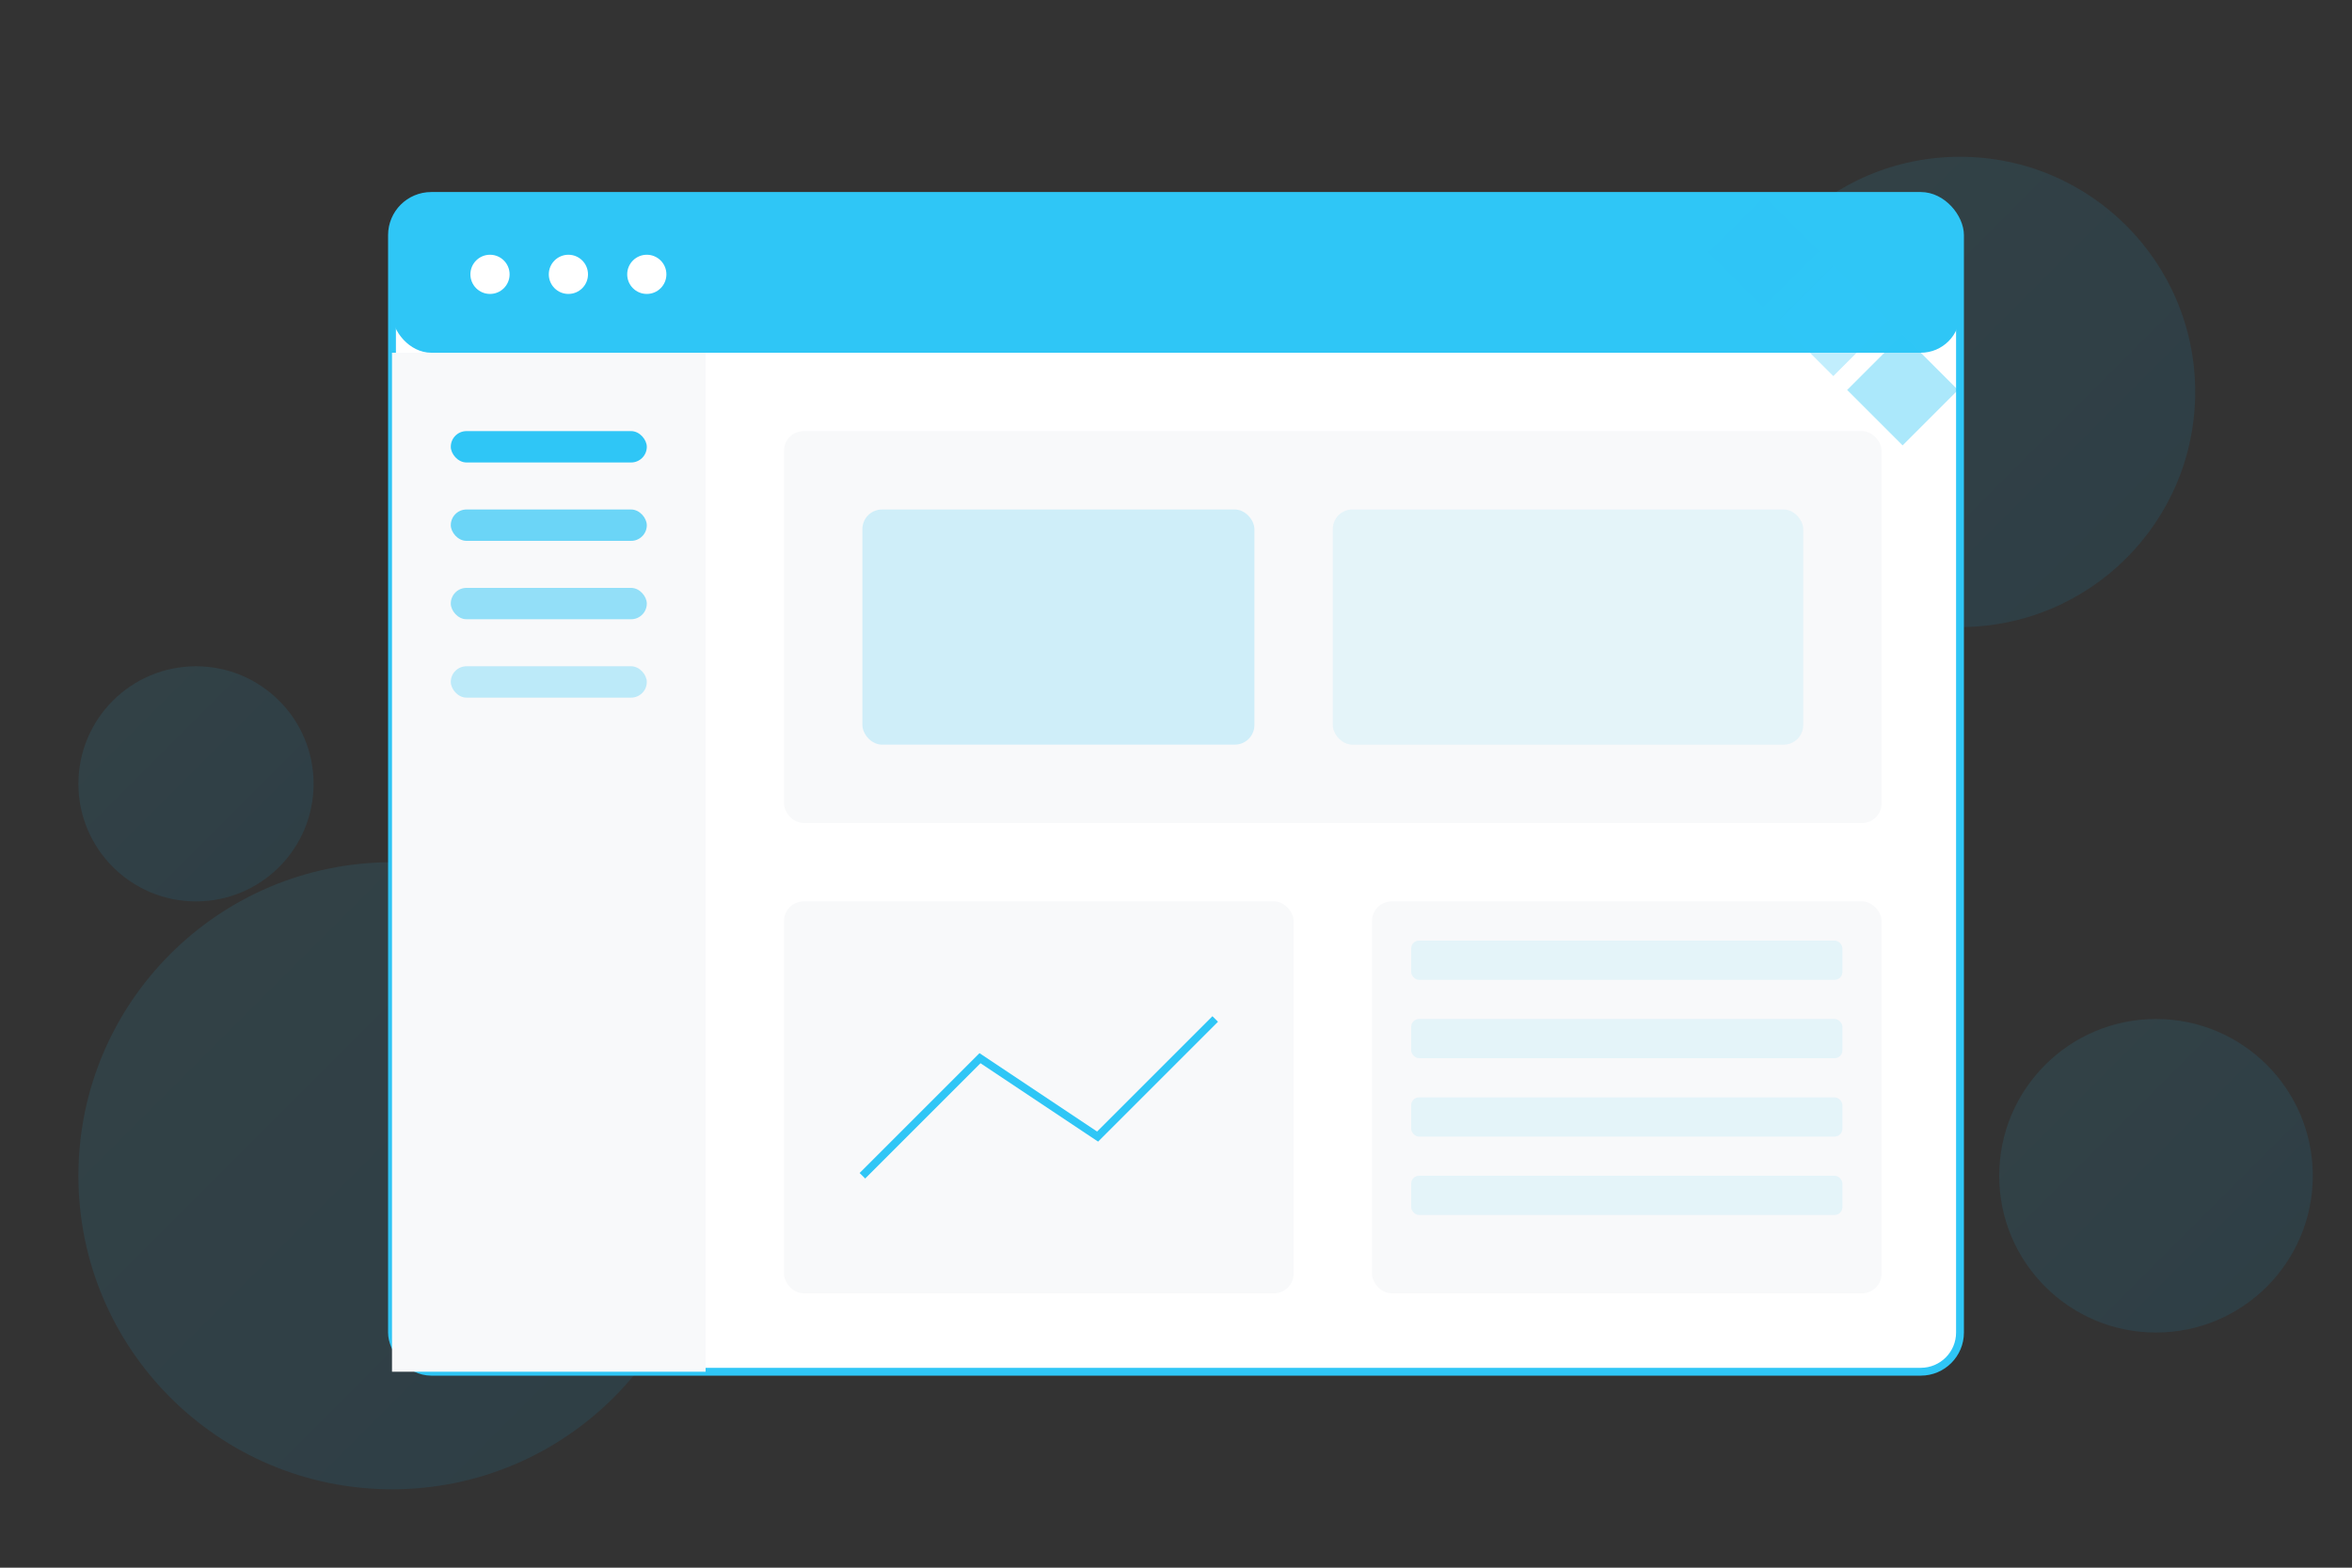
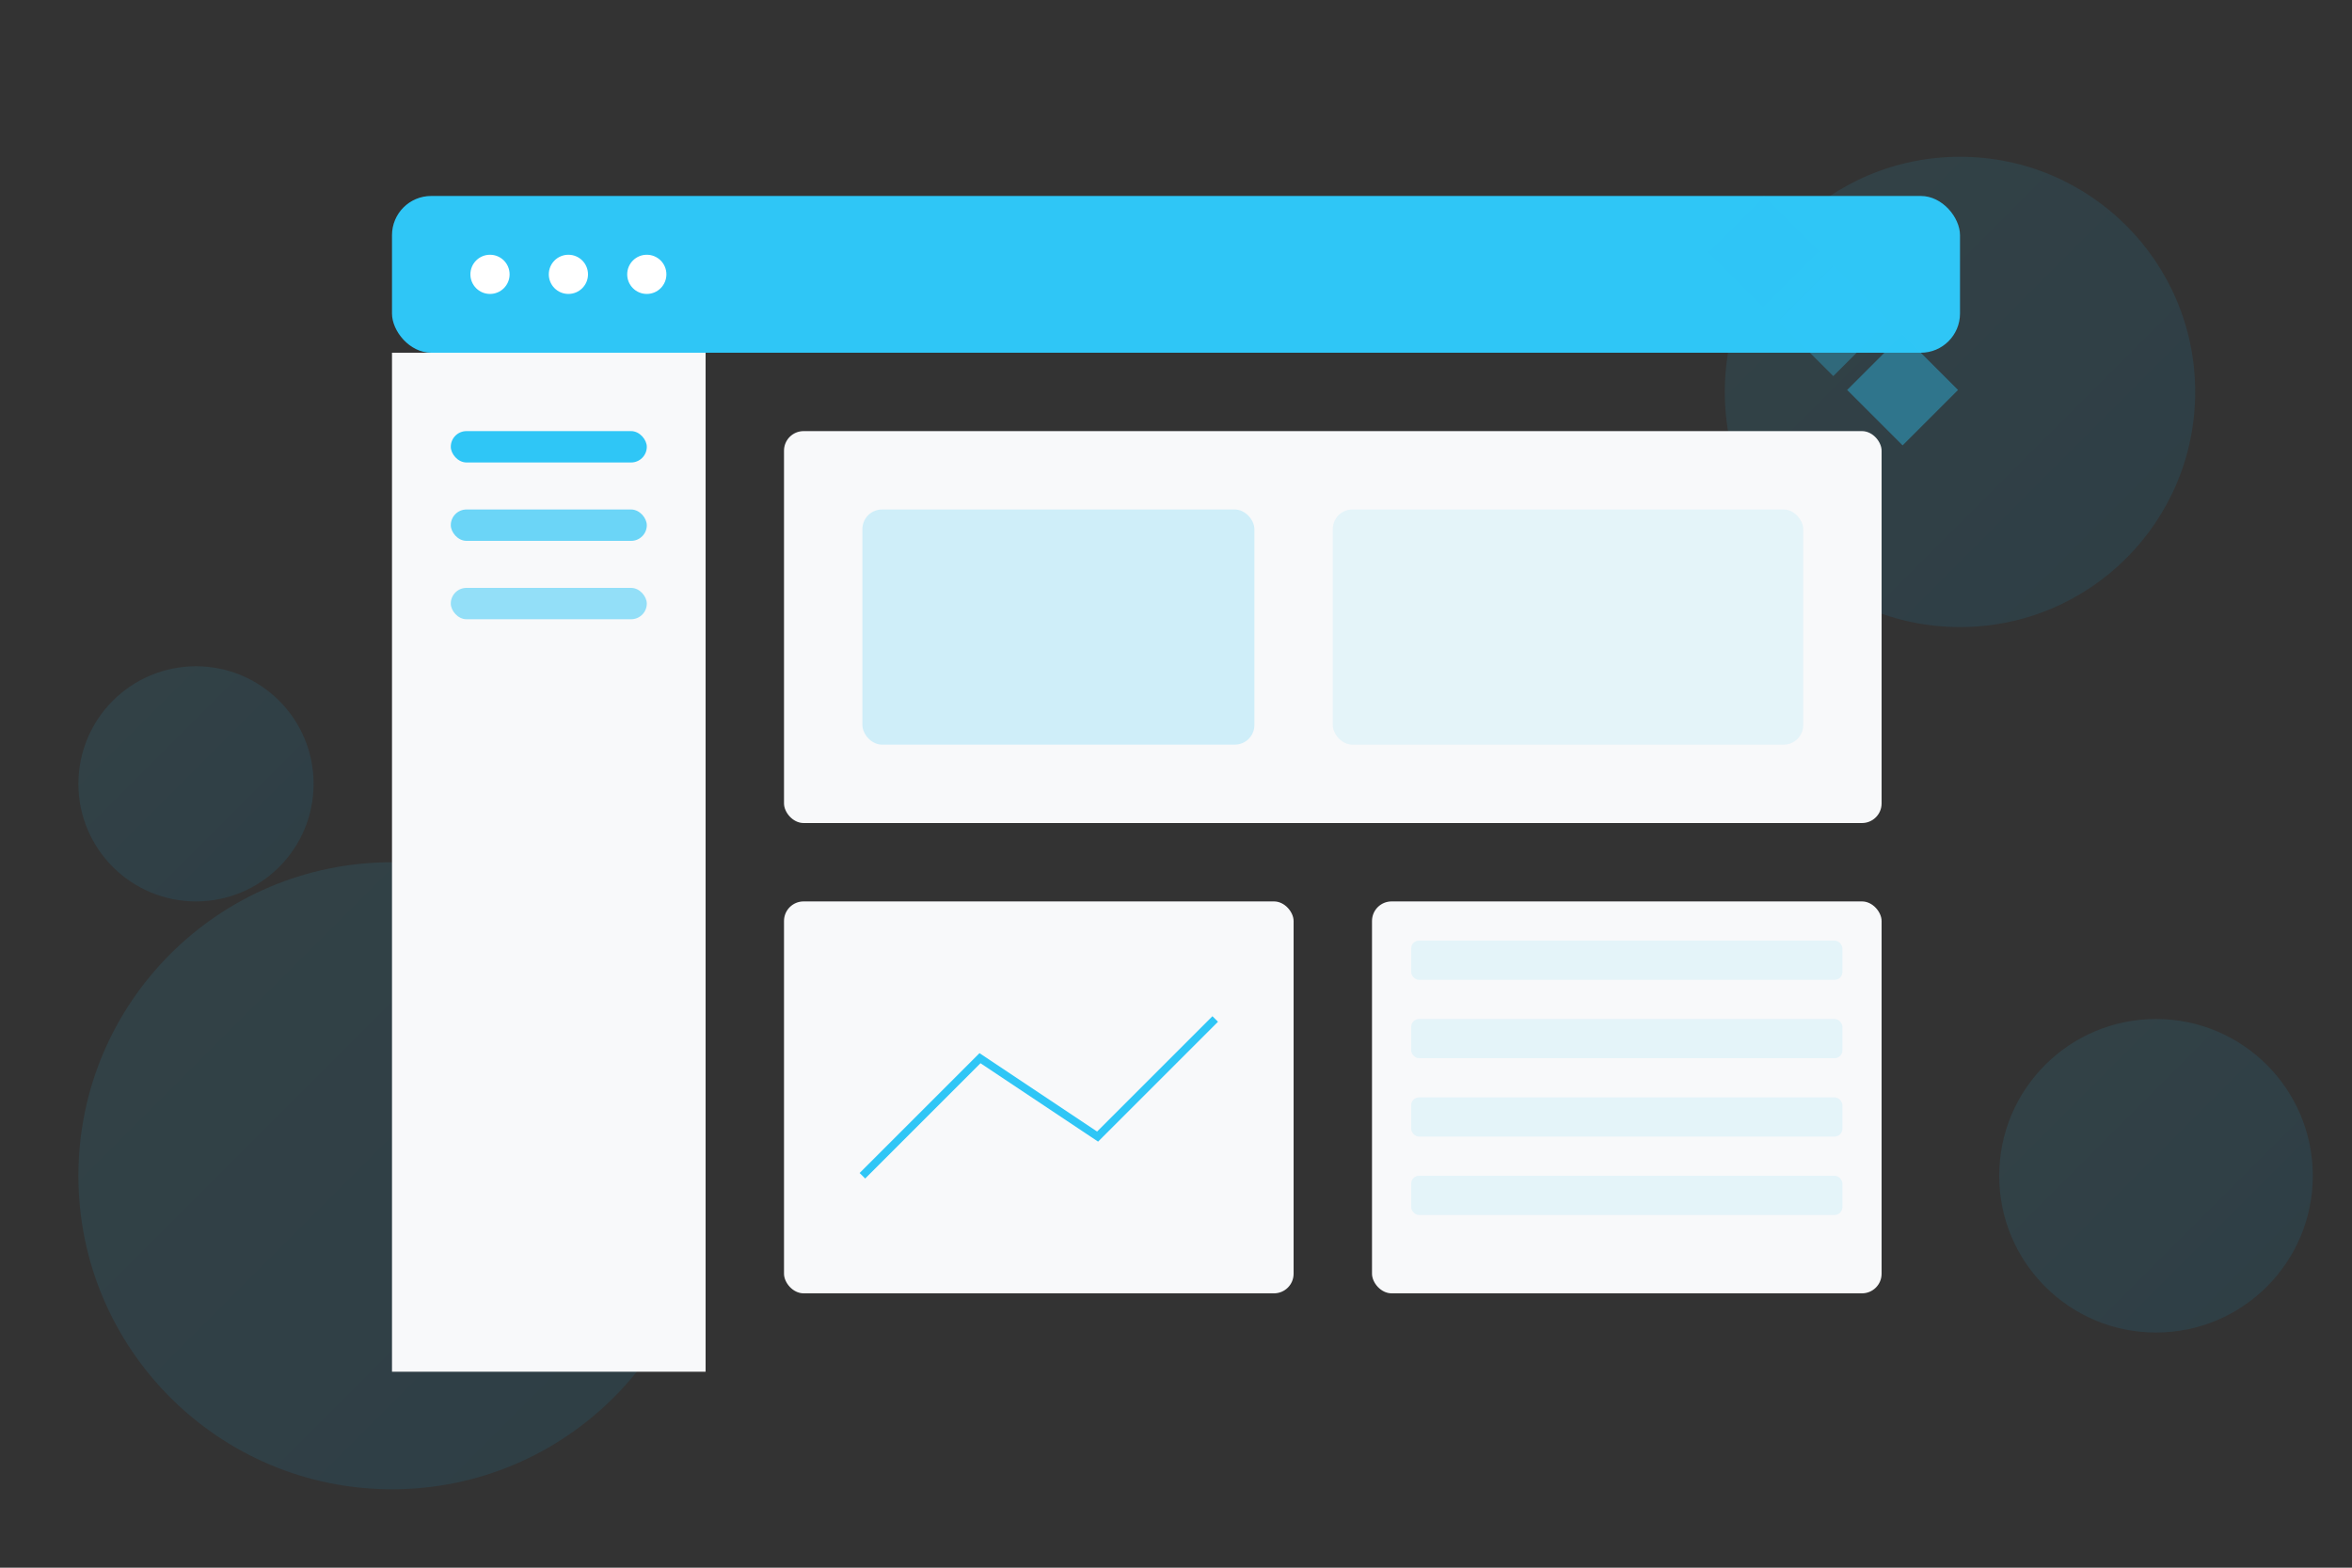
<svg xmlns="http://www.w3.org/2000/svg" width="600" height="400" viewBox="0 0 600 400" fill="none">
  <rect x="0" y="0" width="600" height="400" fill="#333333" stroke="none" />
  <defs>
    <linearGradient id="gradient1" x1="0%" y1="0%" x2="100%" y2="100%">
      <stop offset="0%" style="stop-color:#2fc6f6;stop-opacity:1" />
      <stop offset="100%" style="stop-color:#00a2e8;stop-opacity:1" />
    </linearGradient>
    <style>
            .text { font-family: 'Inter', sans-serif; }
        </style>
  </defs>
  <circle cx="100" cy="300" r="80" fill="url(#gradient1)" opacity="0.1" />
  <circle cx="500" cy="100" r="60" fill="url(#gradient1)" opacity="0.1" />
-   <rect x="100" y="50" width="400" height="300" rx="10" fill="white" stroke="#2fc6f6" stroke-width="2" />
  <rect x="100" y="50" width="400" height="40" rx="10" fill="#2fc6f6" />
  <circle cx="125" cy="70" r="5" fill="white" />
  <circle cx="145" cy="70" r="5" fill="white" />
  <circle cx="165" cy="70" r="5" fill="white" />
  <rect x="100" y="90" width="80" height="260" fill="#f8f9fa" />
  <rect x="115" y="110" width="50" height="8" rx="4" fill="#2fc6f6" />
  <rect x="115" y="130" width="50" height="8" rx="4" fill="#2fc6f6" opacity="0.7" />
  <rect x="115" y="150" width="50" height="8" rx="4" fill="#2fc6f6" opacity="0.5" />
-   <rect x="115" y="170" width="50" height="8" rx="4" fill="#2fc6f6" opacity="0.3" />
  <rect x="200" y="110" width="280" height="100" rx="5" fill="#f8f9fa" />
  <rect x="220" y="130" width="100" height="60" rx="5" fill="#2fc6f6" opacity="0.2" />
  <rect x="340" y="130" width="120" height="60" rx="5" fill="#2fc6f6" opacity="0.1" />
  <rect x="200" y="230" width="130" height="100" rx="5" fill="#f8f9fa" />
  <path d="M220 300 L250 270 L280 290 L310 260" stroke="#2fc6f6" stroke-width="2" fill="none" />
  <rect x="350" y="230" width="130" height="100" rx="5" fill="#f8f9fa" />
  <rect x="360" y="240" width="110" height="10" rx="2" fill="#2fc6f6" opacity="0.1" />
  <rect x="360" y="260" width="110" height="10" rx="2" fill="#2fc6f6" opacity="0.1" />
  <rect x="360" y="280" width="110" height="10" rx="2" fill="#2fc6f6" opacity="0.1" />
  <rect x="360" y="300" width="110" height="10" rx="2" fill="#2fc6f6" opacity="0.1" />
  <circle cx="50" cy="200" r="30" fill="url(#gradient1)" opacity="0.1" />
  <circle cx="550" cy="300" r="40" fill="url(#gradient1)" opacity="0.1" />
  <g transform="translate(450,50) rotate(45)">
    <rect x="0" y="0" width="20" height="20" fill="#2fc6f6" opacity="0.2" />
    <rect x="25" y="0" width="20" height="20" fill="#2fc6f6" opacity="0.3" />
    <rect x="50" y="0" width="20" height="20" fill="#2fc6f6" opacity="0.4" />
  </g>
</svg>